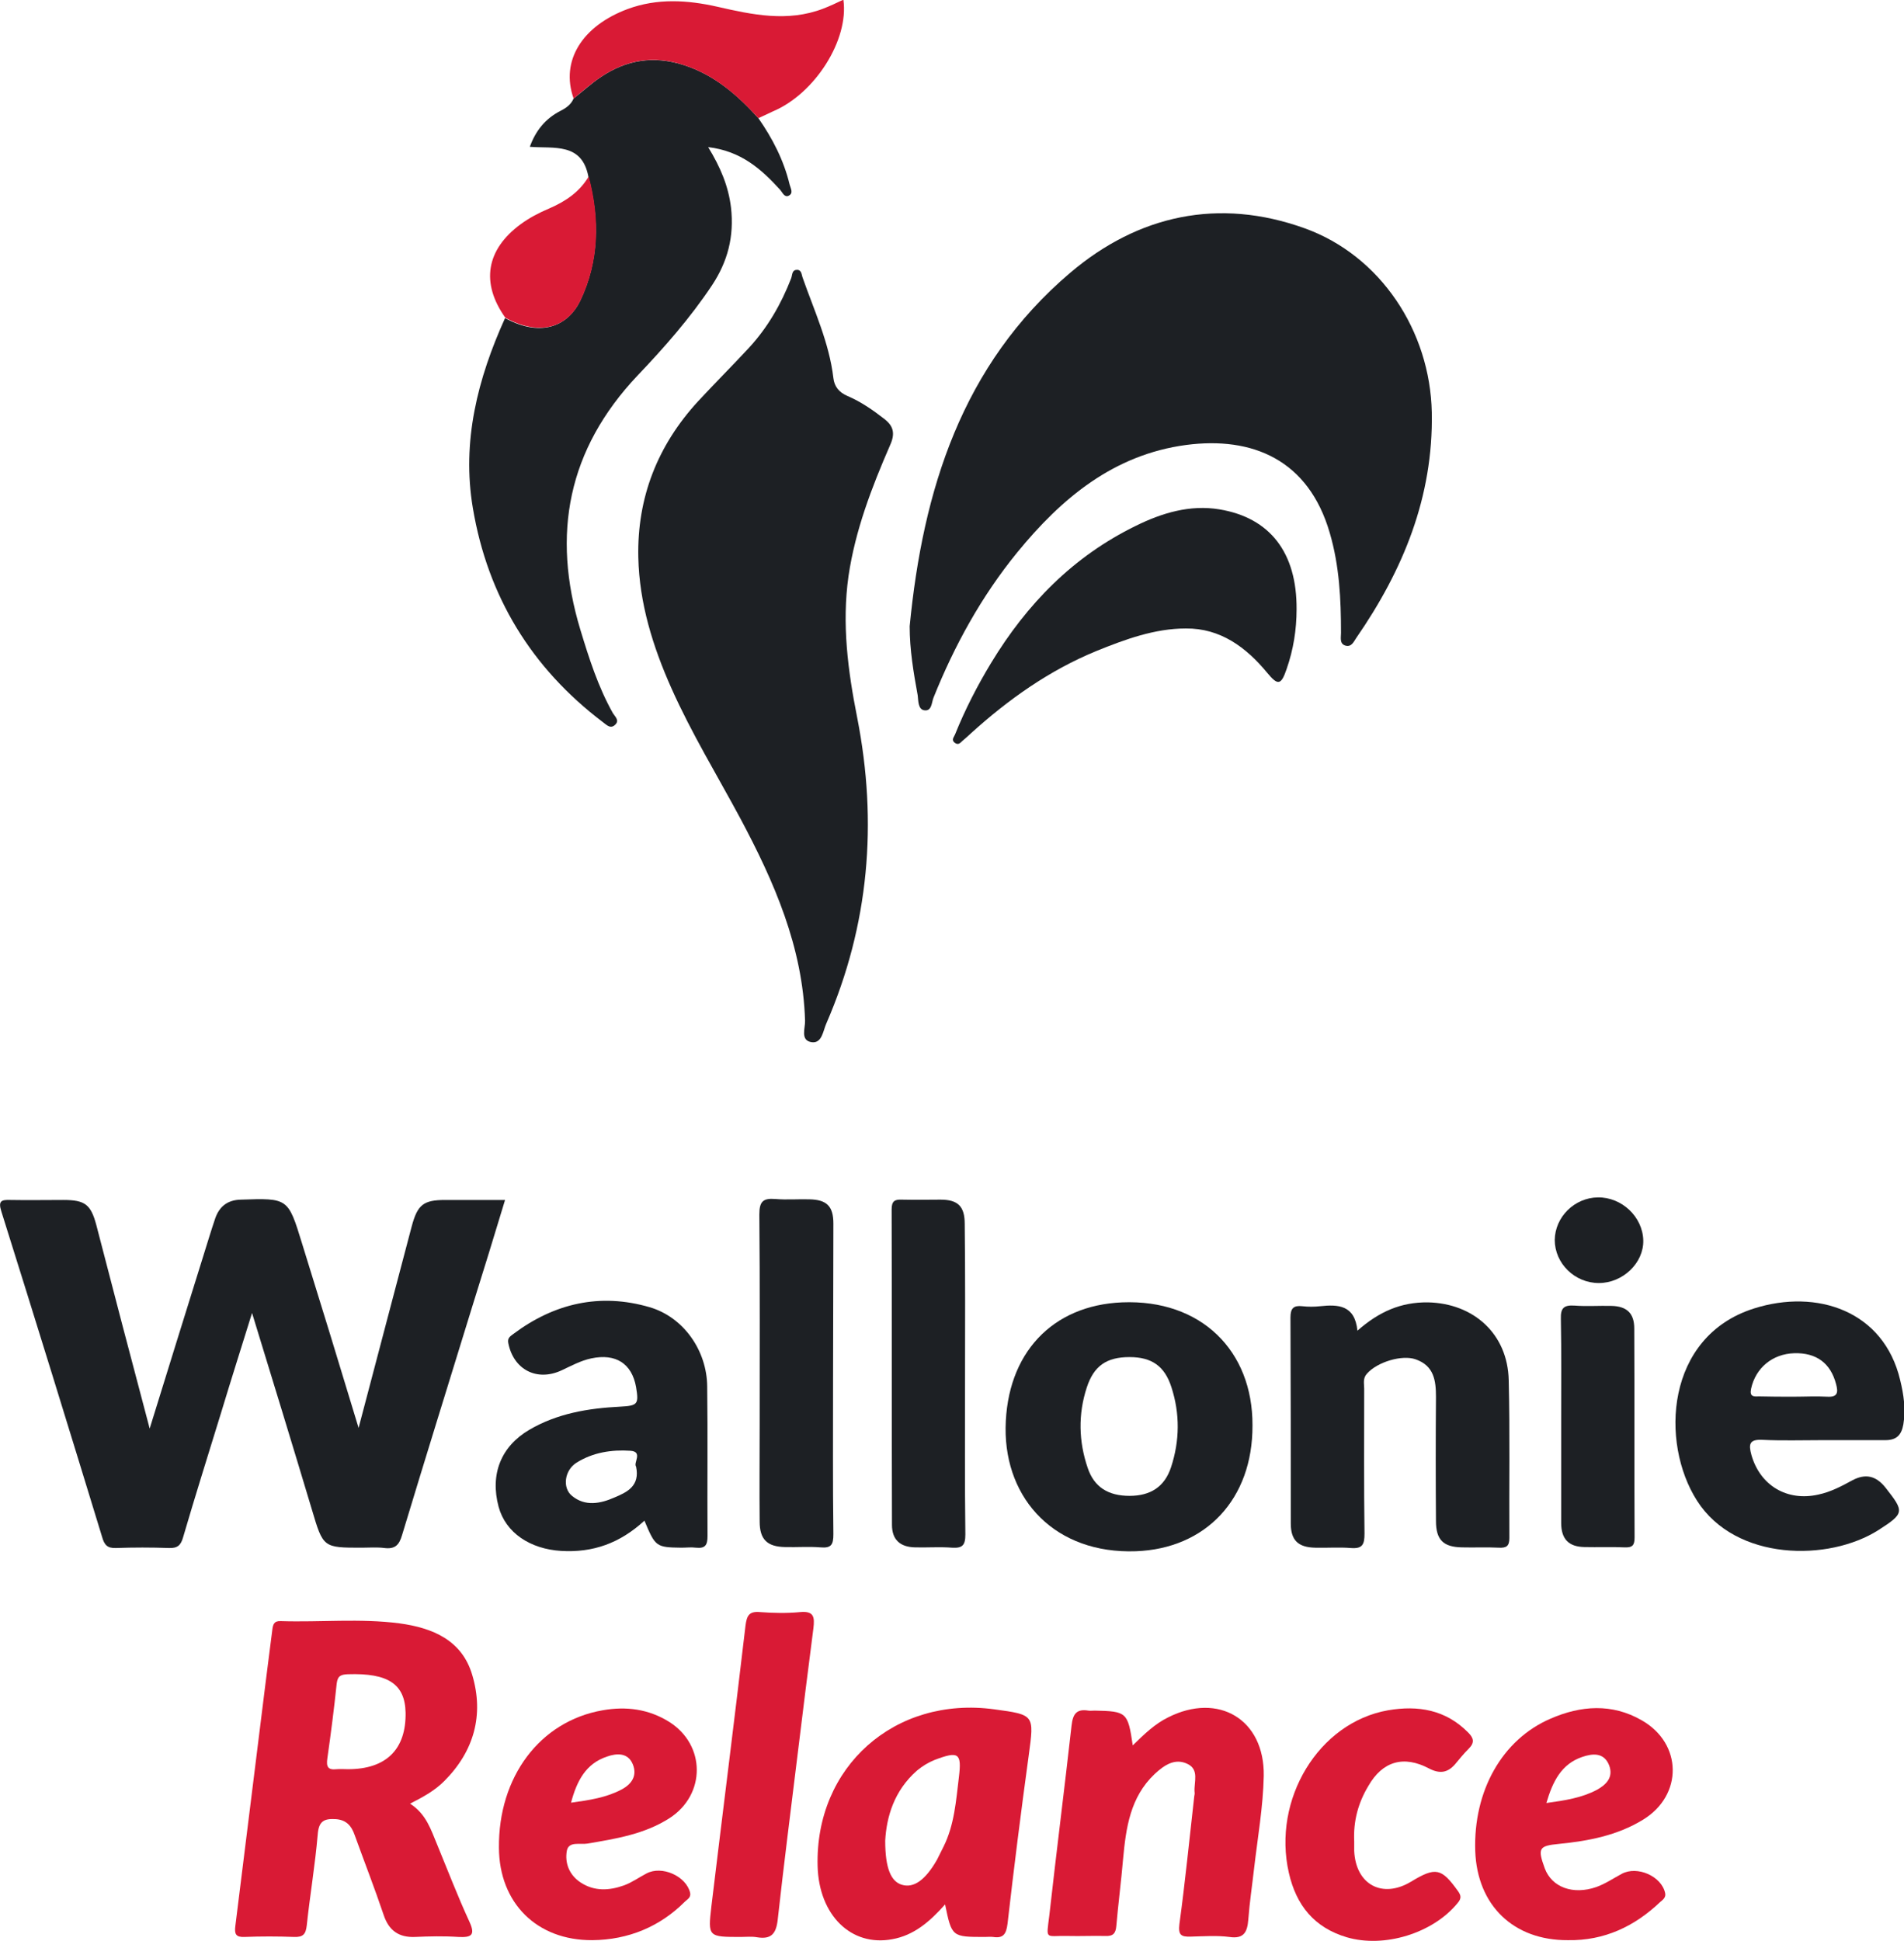
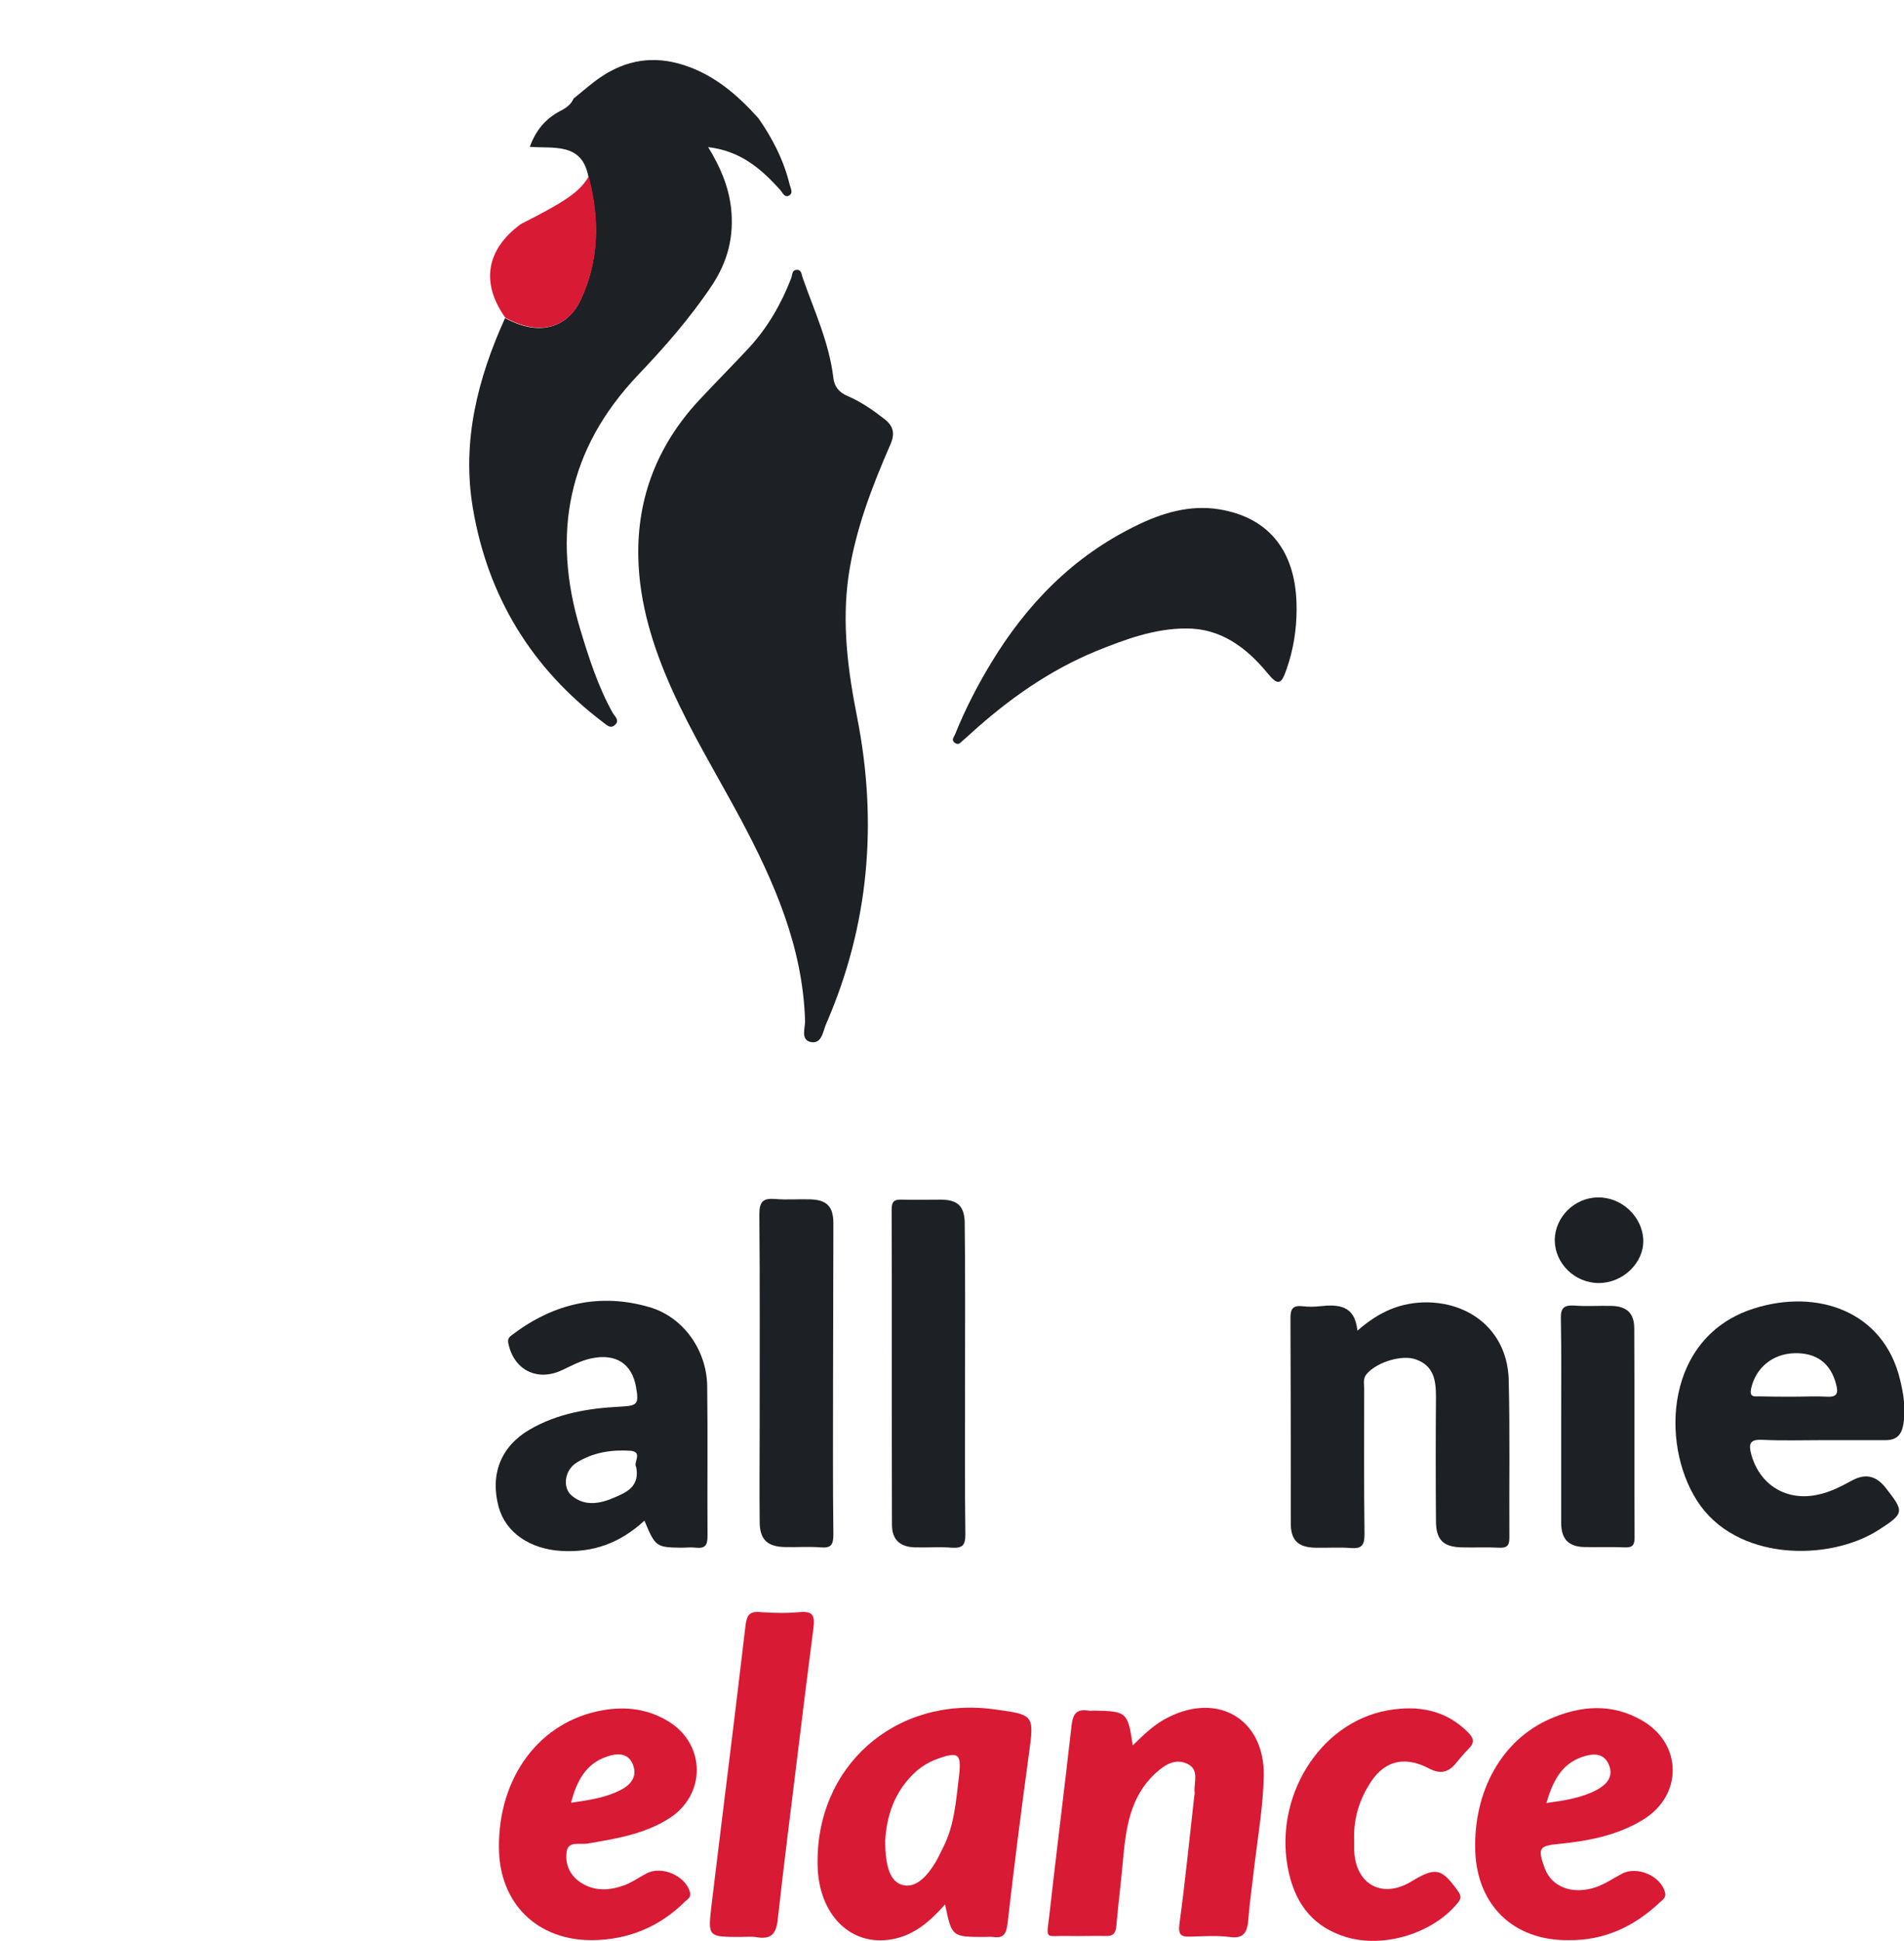
<svg xmlns="http://www.w3.org/2000/svg" x="0px" y="0px" viewBox="0 0 591.5 602.8">
  <style type="text/css">
	.st0{fill:#1D2024;}
	.st1{fill:#D91A35;}
</style>
  <g>
-     <path class="st0" d="M282.6,194.5c4.1-42.2,16.2-81.2,49.9-109.8c21.1-17.9,46.1-23.4,72.8-13.8c23.6,8.5,39,31.9,39.5,57.2   c0.5,26.2-8.9,49-23.5,70.1c-0.8,1.2-1.5,2.9-3.4,2.3c-1.8-0.6-1.3-2.5-1.3-3.9c0-10.5-0.5-20.9-3.5-31.1   c-6.6-22.7-24-30-44.6-27.3c-22.5,3-38.7,16.5-52.5,33.4c-11.1,13.6-19.5,28.9-26,45.1c-0.6,1.5-0.5,4.3-2.9,3.9   c-1.9-0.3-1.8-2.9-2-4.6C283.8,208.9,282.6,201.8,282.6,194.5z" />
    <path class="st0" d="M247.7,83.8c1.3,0.1,1.3,1.4,1.6,2.3c3.6,10.3,8.3,20.3,9.6,31.3c0.3,2.7,1.8,4.5,4.4,5.6   c4.2,1.8,7.8,4.3,11.4,7.1c3,2.3,3.4,4.7,1.8,8.2c-5.7,13.1-10.8,26.4-12.9,40.6c-2.1,14.9-0.2,29.4,2.7,44   c6.4,32.6,3.7,64.4-9.6,95c-1,2.2-1.3,6.2-4.5,5.8c-3.7-0.5-2-4.4-2.1-6.7c-0.7-22.9-9.6-43.1-20.1-62.8   c-7.2-13.4-15.2-26.5-21.4-40.4c-5.8-13-10-26.5-10.3-40.7c-0.4-18.6,6-34.8,18.6-48.5c5.2-5.6,10.6-11,15.8-16.6   c5.8-6.3,10-13.6,13.1-21.6C246.2,85.2,246,83.8,247.7,83.8z" />
-     <path class="st0" d="M46.5,443.7c5.6-18,11-35.6,16.5-53.1c1.3-4.1,2.5-8.2,3.9-12.3c1.3-3.6,3.8-5.6,7.9-5.7   c14.7-0.5,14.7-0.5,19,13.5c2.9,9.5,5.9,19,8.8,28.5c2.9,9.5,5.8,19,8.8,28.9c5.6-21.1,11-41.9,16.5-62.6c1.8-6.7,3.6-8.2,10.4-8.2   c6,0,12,0,18.6,0c-3.4,11.2-6.7,22-10.1,32.8c-7.3,23.7-14.7,47.5-21.9,71.3c-0.9,3.1-2.2,4.4-5.5,4c-2.3-0.3-4.7-0.1-7-0.1   c-12,0-12,0-15.5-11.8c-6-20-12.1-39.9-18.6-61.1c-3.4,10.9-6.5,20.7-9.5,30.6c-4,13-8.1,26-11.9,39c-0.7,2.5-1.7,3.5-4.4,3.4   c-5.5-0.2-11-0.2-16.5,0c-2.7,0.1-3.6-1-4.3-3.5c-10.3-33.7-20.7-67.4-31.3-101.1c-1-3.2,0-3.6,2.8-3.5c5.5,0.1,11,0,16.5,0   c6.7,0,8.5,1.4,10.2,7.7C35.3,401.3,40.8,422.2,46.5,443.7z" />
    <path class="st0" d="M235.6,36.7c4.4,6.3,7.9,13.1,9.7,20.6c0.3,1.2,1.3,2.7-0.3,3.5c-1.3,0.6-1.9-1-2.6-1.8   c-5.9-6.5-12.2-12.1-22.4-13.3c3.8,6.2,6.3,12.1,7.1,18.8c1,8.9-1,16.7-5.9,24.1c-6.8,10.2-14.8,19.3-23.2,28.1   c-21.6,22.9-26.7,49.2-17.7,78.9c2.7,8.9,5.5,17.7,10.1,25.9c0.6,1,2.1,2.2,0.8,3.5c-1.5,1.6-2.8,0.1-3.9-0.7   c-22.2-16.8-35.8-39.1-40.4-66.5c-3.5-20.7,1.5-40.2,10-59c11.8,6.4,19.8,1.9,23.3-5.3c5.9-12.3,6.1-25.4,2.6-38.6   c-2-10.7-10.7-8.7-18.2-9.3c1.8-5,4.8-8.7,9.4-11.1c1.8-0.9,3.4-2,4.2-3.9c2.8-2.2,5.5-4.7,8.5-6.7c7.9-5.3,16.3-6.7,25.7-3.7   C222,23.3,229.1,29.5,235.6,36.7z" />
-     <path class="st1" d="M127.4,560.2c5.1,3.3,6.5,8.2,8.4,12.7c3.3,8,6.4,16.1,10,23.9c2,4.3,0.6,5-3.4,4.8c-4.5-0.3-9-0.2-13.5,0   c-5,0.2-8.1-2-9.7-6.8c-2.8-8.3-6-16.5-9-24.8c-1-2.9-2.6-4.8-6-5c-3.6-0.2-5.2,0.7-5.5,4.8c-0.8,9.4-2.4,18.8-3.4,28.2   c-0.3,2.7-1.1,3.7-3.9,3.6c-5.2-0.2-10.3-0.2-15.5,0c-2.6,0.1-3.1-0.9-2.8-3.3c3.1-24.9,6.2-49.9,9.3-74.8   c0.7-5.8,1.5-11.6,2.2-17.3c0.2-1.6,0.5-2.8,2.6-2.7c12.3,0.4,24.7-0.9,36.9,0.7c10.3,1.4,19.4,5.2,22.6,16   c3.7,12.4,0.6,23.7-8.7,33C135.1,556.1,131.7,558,127.4,560.2z M108.1,549.5c11.9,0,18.1-6.2,17.9-17.6   c-0.2-8.9-5.5-12.3-17.9-11.9c-2.1,0.1-3.2,0.4-3.5,2.9c-0.8,7.7-1.8,15.5-2.9,23.2c-0.4,2.7,0.2,3.7,2.9,3.4   C105.8,549.4,106.9,549.5,108.1,549.5z" />
-     <path class="st0" d="M389.1,442.7c0.1,23-14.6,38.3-36.2,39.1c-24.9,0.9-40.7-15.9-40.5-38.3c0.3-23.2,14.5-38.1,36.2-39   C373.1,403.5,389.2,419.5,389.1,442.7z M350.9,421.5c-7.1,0-11.1,2.7-13.3,9.5c-2.7,8.3-2.5,16.7,0.3,24.9c2,6,6.4,8.7,13,8.7   c6.5,0,10.9-2.8,12.9-8.9c2.7-8.2,2.8-16.6,0.1-24.9C361.8,424.3,357.8,421.5,350.9,421.5z" />
    <path class="st0" d="M421.7,413.3c6.7-5.9,13.5-8.9,21.9-8.8c14.2,0.3,24.8,9.8,25.1,24.2c0.4,16.3,0.1,32.6,0.2,49   c0,2.5-0.9,3.1-3.2,3c-3.8-0.2-7.7,0-11.5-0.1c-5.8-0.1-8.1-2.3-8.1-8.2c-0.1-12.8-0.1-25.6,0-38.5c0-5.1-0.6-9.7-6.3-11.7   c-4.2-1.5-11.9,0.8-15.1,4.4c-1.4,1.5-0.9,3.1-0.9,4.7c0,15-0.1,30,0.1,45c0,3.4-0.6,4.8-4.3,4.5c-3.6-0.3-7.3,0-11-0.1   c-5.3-0.1-7.6-2.3-7.6-7.5c0-21.3,0-42.6-0.1-64c0-2.9,1-3.8,3.7-3.5c1.8,0.2,3.7,0.2,5.5,0C415.7,405.1,420.9,405.3,421.7,413.3z" />
    <path class="st0" d="M566,447.3c-6.2,0-12.3,0.2-18.5-0.1c-4.1-0.2-4.3,1.4-3.4,4.7c2.7,9.5,11.1,14.5,20.8,12.3   c3.8-0.8,7.2-2.6,10.5-4.4c4.1-2.2,7.4-1.5,10.4,2.3c5.8,7.4,5.9,7.9-2.2,13.1c-15.5,9.9-44.4,9.7-56.4-9.1   c-11.5-18-9.8-51,17.7-59.7c19.5-6.2,40.3,0.7,45.4,22.2c1.1,4.5,1.8,9.1,1,13.8c-0.6,3.4-2.2,4.9-5.6,4.9   C579,447.3,572.5,447.3,566,447.3z M557.2,433.8c3.5,0,7-0.2,10.4,0c3.3,0.2,3.5-1.3,2.8-3.9c-1.7-6.5-6.1-9.8-13-9.6   c-6.8,0.2-12,4.6-13.4,11c-0.5,2.4,0.6,2.5,2.3,2.4C550,433.8,553.6,433.8,557.2,433.8z" />
    <path class="st0" d="M200.2,472.3c-7.6,7-16,10-25.9,9.4c-9.6-0.6-17.2-5.6-19.4-13.7c-2.7-10.1,0.7-18.7,9.5-23.9   c8.7-5.1,18.3-6.7,28.2-7.2c5.5-0.3,5.9-0.7,5-6.1c-1.3-7.3-6.3-10.5-13.9-8.9c-3.3,0.7-6.2,2.3-9.2,3.7c-7.7,3.6-15-0.2-16.6-8.5   c-0.3-1.6,0.7-2.1,1.6-2.8c12.7-9.5,26.9-12.8,42.3-8.3c10.6,3.1,17.8,13.5,17.9,24.6c0.2,15.5,0,31,0.1,46.5   c0,2.8-0.7,3.9-3.6,3.6c-1.5-0.2-3,0-4.5,0C203.8,480.6,203.6,480.4,200.2,472.3z M197.6,455.5c-0.9-1.1,2.2-4.6-1.7-4.9   c-5.9-0.4-11.7,0.5-16.8,3.7c-3.7,2.3-4.5,7.8-1.4,10.3c4.1,3.4,8.9,2.4,13.2,0.5C194.7,463.5,198.9,461.6,197.6,455.5z" />
    <path class="st0" d="M402.8,189.2c0,6.4-1,12.6-3.1,18.6c-1.7,5-2.7,5.2-6,1.2c-6.6-8-14.6-13.9-25.3-13.8c-9.7,0-18.9,3.4-27.8,7   c-14.6,6-27.3,15-38.9,25.5c-0.9,0.8-1.7,1.6-2.6,2.3c-0.7,0.6-1.3,1.6-2.5,0.7c-1.2-0.9-0.2-1.8,0.1-2.6   c3.1-7.7,6.9-15.1,11.2-22.2c11.1-18.3,25.5-33.1,45-42.6c8.1-4,16.8-6.6,25.9-5.1C394.6,160.8,402.9,171.7,402.8,189.2z" />
    <path class="st1" d="M293.6,591.5c-4.8,5.4-9.7,9.6-16.4,10.8c-12.8,2.4-22.8-7.5-23.2-22.7c-0.8-30.9,24-52.9,54.9-48.7   c12.5,1.7,12.4,1.7,10.7,14.2c-2.4,17.5-4.6,34.9-6.6,52.4c-0.4,3.2-1.3,4.6-4.5,4.1c-0.8-0.1-1.7,0-2.5,0   C295.7,601.6,295.7,601.6,293.6,591.5z M275,571.7c0,8.6,1.8,12.7,5.2,13.7c3.7,1.1,7.3-1.5,10.9-7.8c0.7-1.3,1.3-2.7,2-4   c3.4-6.8,3.9-14.3,4.8-21.7c0.9-7.4-0.1-8.1-7.5-5.3c-2,0.8-3.8,1.9-5.5,3.3C277.7,556.2,275.4,564.4,275,571.7z" />
    <path class="st1" d="M351.9,542.1c3.7-3.6,6.9-6.7,11-8.7c15.6-7.9,30,0.6,29.7,18.2c-0.2,9.6-1.9,19.2-3,28.7   c-0.6,5.3-1.4,10.6-1.8,15.9c-0.3,3.8-1.3,6.1-5.9,5.4c-3.9-0.5-8-0.2-12-0.1c-3,0.1-3.9-0.5-3.5-3.9c1.8-13.2,3.1-26.4,4.6-39.6   c0.1-0.5,0.2-1,0.1-1.5c-0.2-3,1.5-6.8-2.1-8.6c-4-2-7.4,0.4-10.3,3.1c-7.6,7.2-8.9,16.7-9.8,26.4c-0.6,7-1.5,13.9-2.1,20.8   c-0.2,2.3-1,3.2-3.4,3.1c-3.8-0.1-7.7,0.1-11.5,0c-7.3-0.2-6.9,1.6-5.9-6.5c2.2-19.7,4.7-39.3,6.9-58.9c0.4-3.5,1.5-5.2,5.2-4.6   c0.6,0.1,1.3,0,2,0C350,531.5,350.4,531.8,351.9,542.1z" />
    <path class="st1" d="M184,602.6c-17.2,0.1-28.9-11.5-29-28.7c-0.2-22,12.7-39.3,32.2-42.7c7.3-1.3,14.3-0.4,20.7,3.6   c11.4,7.2,11.4,22.6,0.1,29.9c-7.8,5-16.7,6.4-25.5,7.9c-2.3,0.4-5.8-0.8-6.4,2.2c-0.7,3.9,0.8,7.6,4.3,9.9   c4.3,2.8,8.9,2.5,13.4,0.9c2.5-0.9,4.7-2.5,7-3.7c4.8-2.6,12.4,0.8,13.6,6c0.3,1.5-0.9,2-1.7,2.8C205,598.4,195.2,602.5,184,602.6z    M177.4,559.9c5.8-0.8,11-1.6,15.7-4.1c3.2-1.7,4.9-4.3,3.5-7.8c-1.5-3.7-5-3.5-8.1-2.4C182,547.8,179.2,553.1,177.4,559.9z" />
    <path class="st1" d="M487.1,602.6c-16.9,0.1-28.2-10.8-28.8-27.7c-0.6-18.6,8.3-34.6,23.4-41.1c9.4-4.1,19.1-4.8,28.3,0.5   c12.7,7.2,12.9,23.3,0.4,30.9c-8,4.9-17,6.6-26.1,7.5c-6.2,0.6-6.7,1.3-4.4,7.6c2.2,5.9,8.8,8.3,16,5.8c2.8-1,5.3-2.7,7.9-4.1   c4.8-2.6,12.4,0.7,13.5,6c0.3,1.4-0.8,2.1-1.6,2.8C507.8,598.3,498.4,602.8,487.1,602.6z M480.4,560c5.8-0.8,11-1.6,15.7-4.1   c2.9-1.6,5.2-3.9,3.8-7.6c-1.6-4.1-5.2-3.7-8.4-2.6C485.1,547.9,482.4,553.2,480.4,560z" />
    <path class="st0" d="M299.8,428.1c0,16.2-0.1,32.3,0.1,48.5c0,3.3-0.9,4.3-4.1,4.1c-3.8-0.3-7.7,0-11.5-0.1c-4.7-0.1-7.2-2.4-7.2-7   c-0.1-32.7,0-65.3-0.1-98c0-2.6,1-3.1,3.2-3c4,0.1,8,0,12,0c5.4,0,7.5,2.1,7.5,7.5C299.9,396.1,299.8,412.1,299.8,428.1z" />
    <path class="st0" d="M258.8,428.6c0,16-0.1,32,0.1,47.9c0,3.2-0.6,4.4-4,4.1c-3.6-0.3-7.3,0-11-0.1c-5.5-0.1-7.9-2.3-7.9-7.9   c-0.1-10,0-20,0-30c0-21.8,0.1-43.6-0.1-65.4c0-4.1,1.2-5.1,5-4.8c3.5,0.3,7,0,10.5,0.1c5.4,0.1,7.5,2.1,7.5,7.5   C258.9,396.3,258.8,412.4,258.8,428.6z" />
    <path class="st1" d="M420.7,571.9c0,1,0,2,0,3c0.5,10.5,8.8,14.9,17.7,9.5c7.6-4.6,9.4-4.2,14.5,2.9c1,1.4,1.2,2.3-0.1,3.8   c-7.7,9.4-22.8,14-34.4,10.6c-10.1-3-15.7-9.9-18-20c-5.2-22.8,9.2-46.7,30.8-50.5c9.3-1.6,17.9-0.2,24.9,6.9   c1.7,1.7,2.1,3.1,0.2,5c-1.5,1.5-2.9,3.2-4.3,4.9c-2.3,2.6-4.7,3-8,1.3c-7.9-4.2-14.5-2.3-18.9,5.4   C421.9,560,420.4,565.7,420.7,571.9z" />
    <path class="st1" d="M230.2,601.6c-10.2,0-10.3,0-9.2-9.5c3.5-29.1,7.2-58.1,10.6-87.2c0.4-3.1,1.1-4.5,4.5-4.2   c4.1,0.3,8.3,0.4,12.5,0c4.3-0.4,4.5,1.6,4.1,5c-1.7,13-3.3,26.1-4.9,39.1c-2.1,17.2-4.3,34.3-6.2,51.5c-0.5,4.4-2.1,6.1-6.4,5.4   C233.5,601.4,231.9,601.6,230.2,601.6z" />
-     <path class="st1" d="M235.6,36.7c-6.6-7.2-13.6-13.4-23.2-16.5c-9.4-3.1-17.8-1.6-25.7,3.7c-3,2-5.7,4.4-8.5,6.7   C174,18.8,181,8,195,2.8c9.2-3.4,18.6-2.8,27.9-0.7c10.9,2.5,21.8,4.8,32.8,0.6c2.1-0.8,4.2-1.8,6.3-2.8   c1.8,12.4-8.8,29.2-21.9,34.7C238.7,35.3,237.1,36,235.6,36.7z" />
    <path class="st0" d="M485,441.1c0-10.5,0.1-21-0.1-31.5c-0.1-3.3,0.9-4.3,4.2-4.1c3.8,0.3,7.7,0,11.5,0.1c4.8,0.1,7.1,2.3,7.1,7   c0.1,21.6,0,43.3,0.1,64.9c0,2.4-0.6,3.2-3.1,3.1c-4.2-0.2-8.3,0-12.5-0.1c-4.9-0.1-7.2-2.5-7.2-7.5C485,462.4,485,451.8,485,441.1   z" />
-     <path class="st1" d="M182.9,54.8c3.5,13.2,3.3,26.3-2.6,38.6c-3.5,7.3-11.5,11.7-23.3,5.3c-7.7-10.8-6-21.2,4.8-29.1   c2.6-1.9,5.6-3.5,8.7-4.8C175.6,62.6,180,59.7,182.9,54.8z" />
+     <path class="st1" d="M182.9,54.8c3.5,13.2,3.3,26.3-2.6,38.6c-3.5,7.3-11.5,11.7-23.3,5.3c-7.7-10.8-6-21.2,4.8-29.1   C175.6,62.6,180,59.7,182.9,54.8z" />
    <path class="st0" d="M496.7,398.5c-7.5,0-13.7-6.1-13.7-13.4c0.1-7.1,6.1-13.1,13.4-13.2c7.4-0.1,13.9,6,14.1,13.3   C510.7,392.2,504.2,398.5,496.7,398.5z" />
  </g>
</svg>